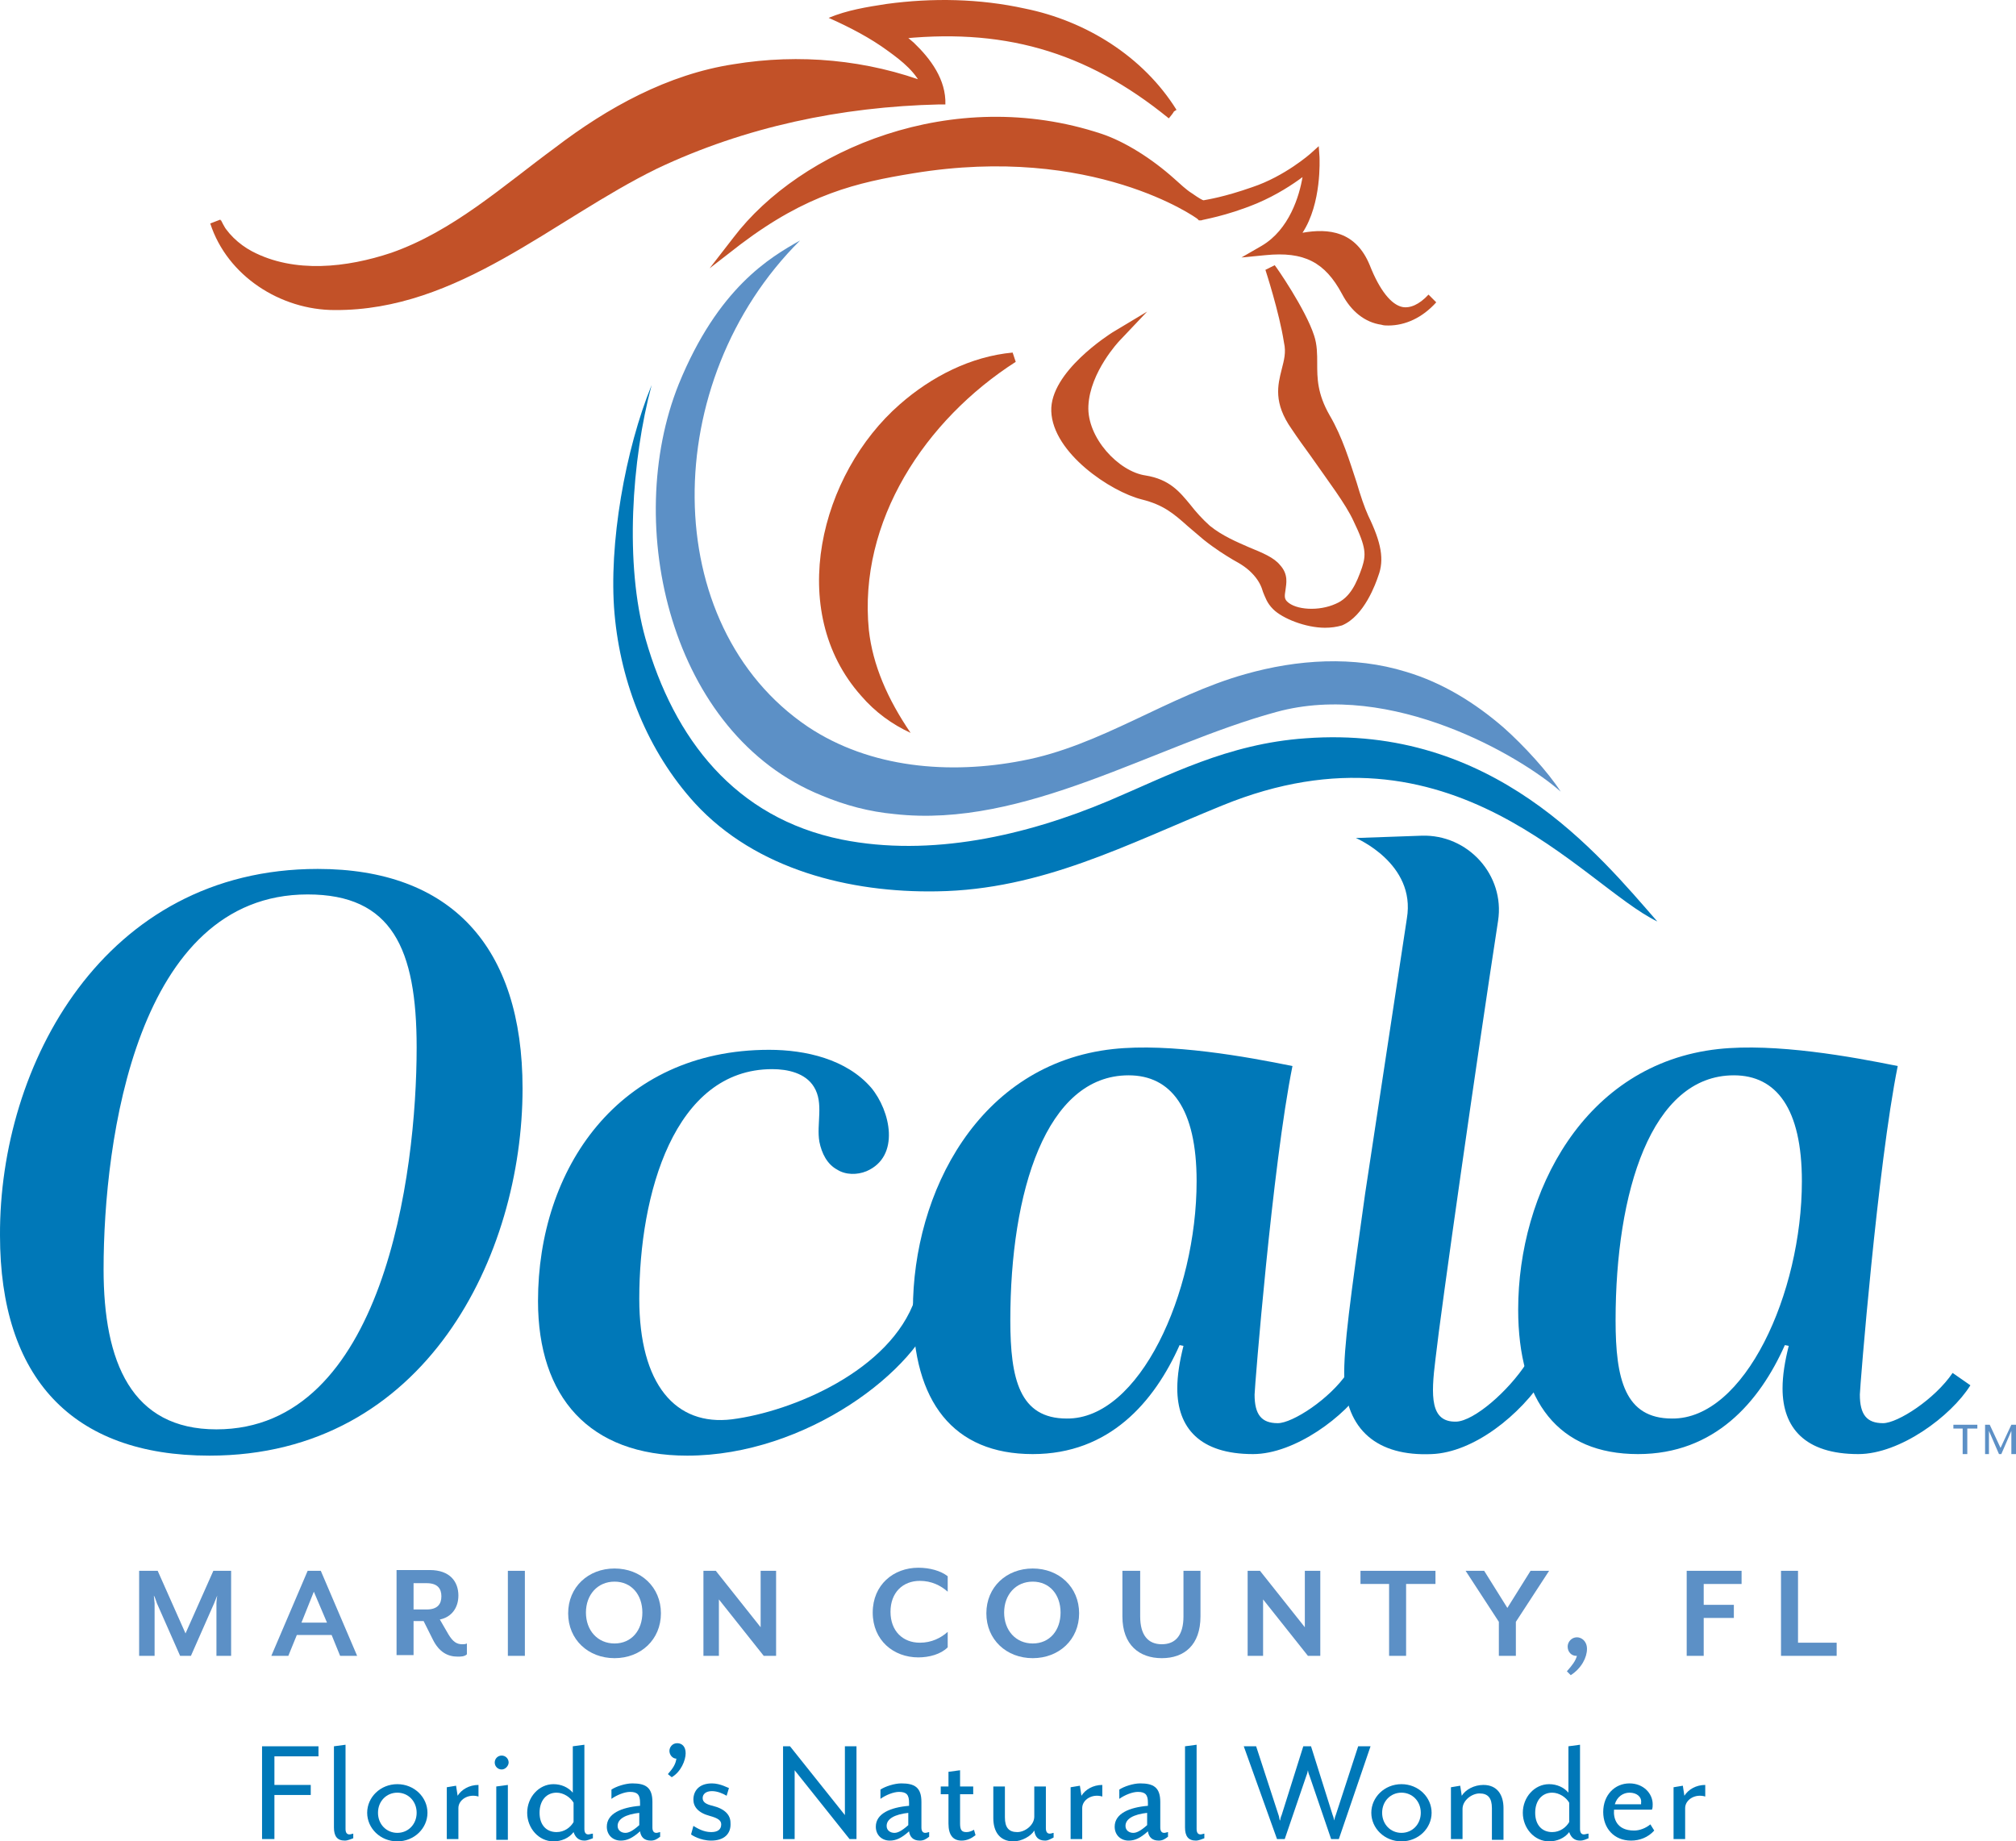
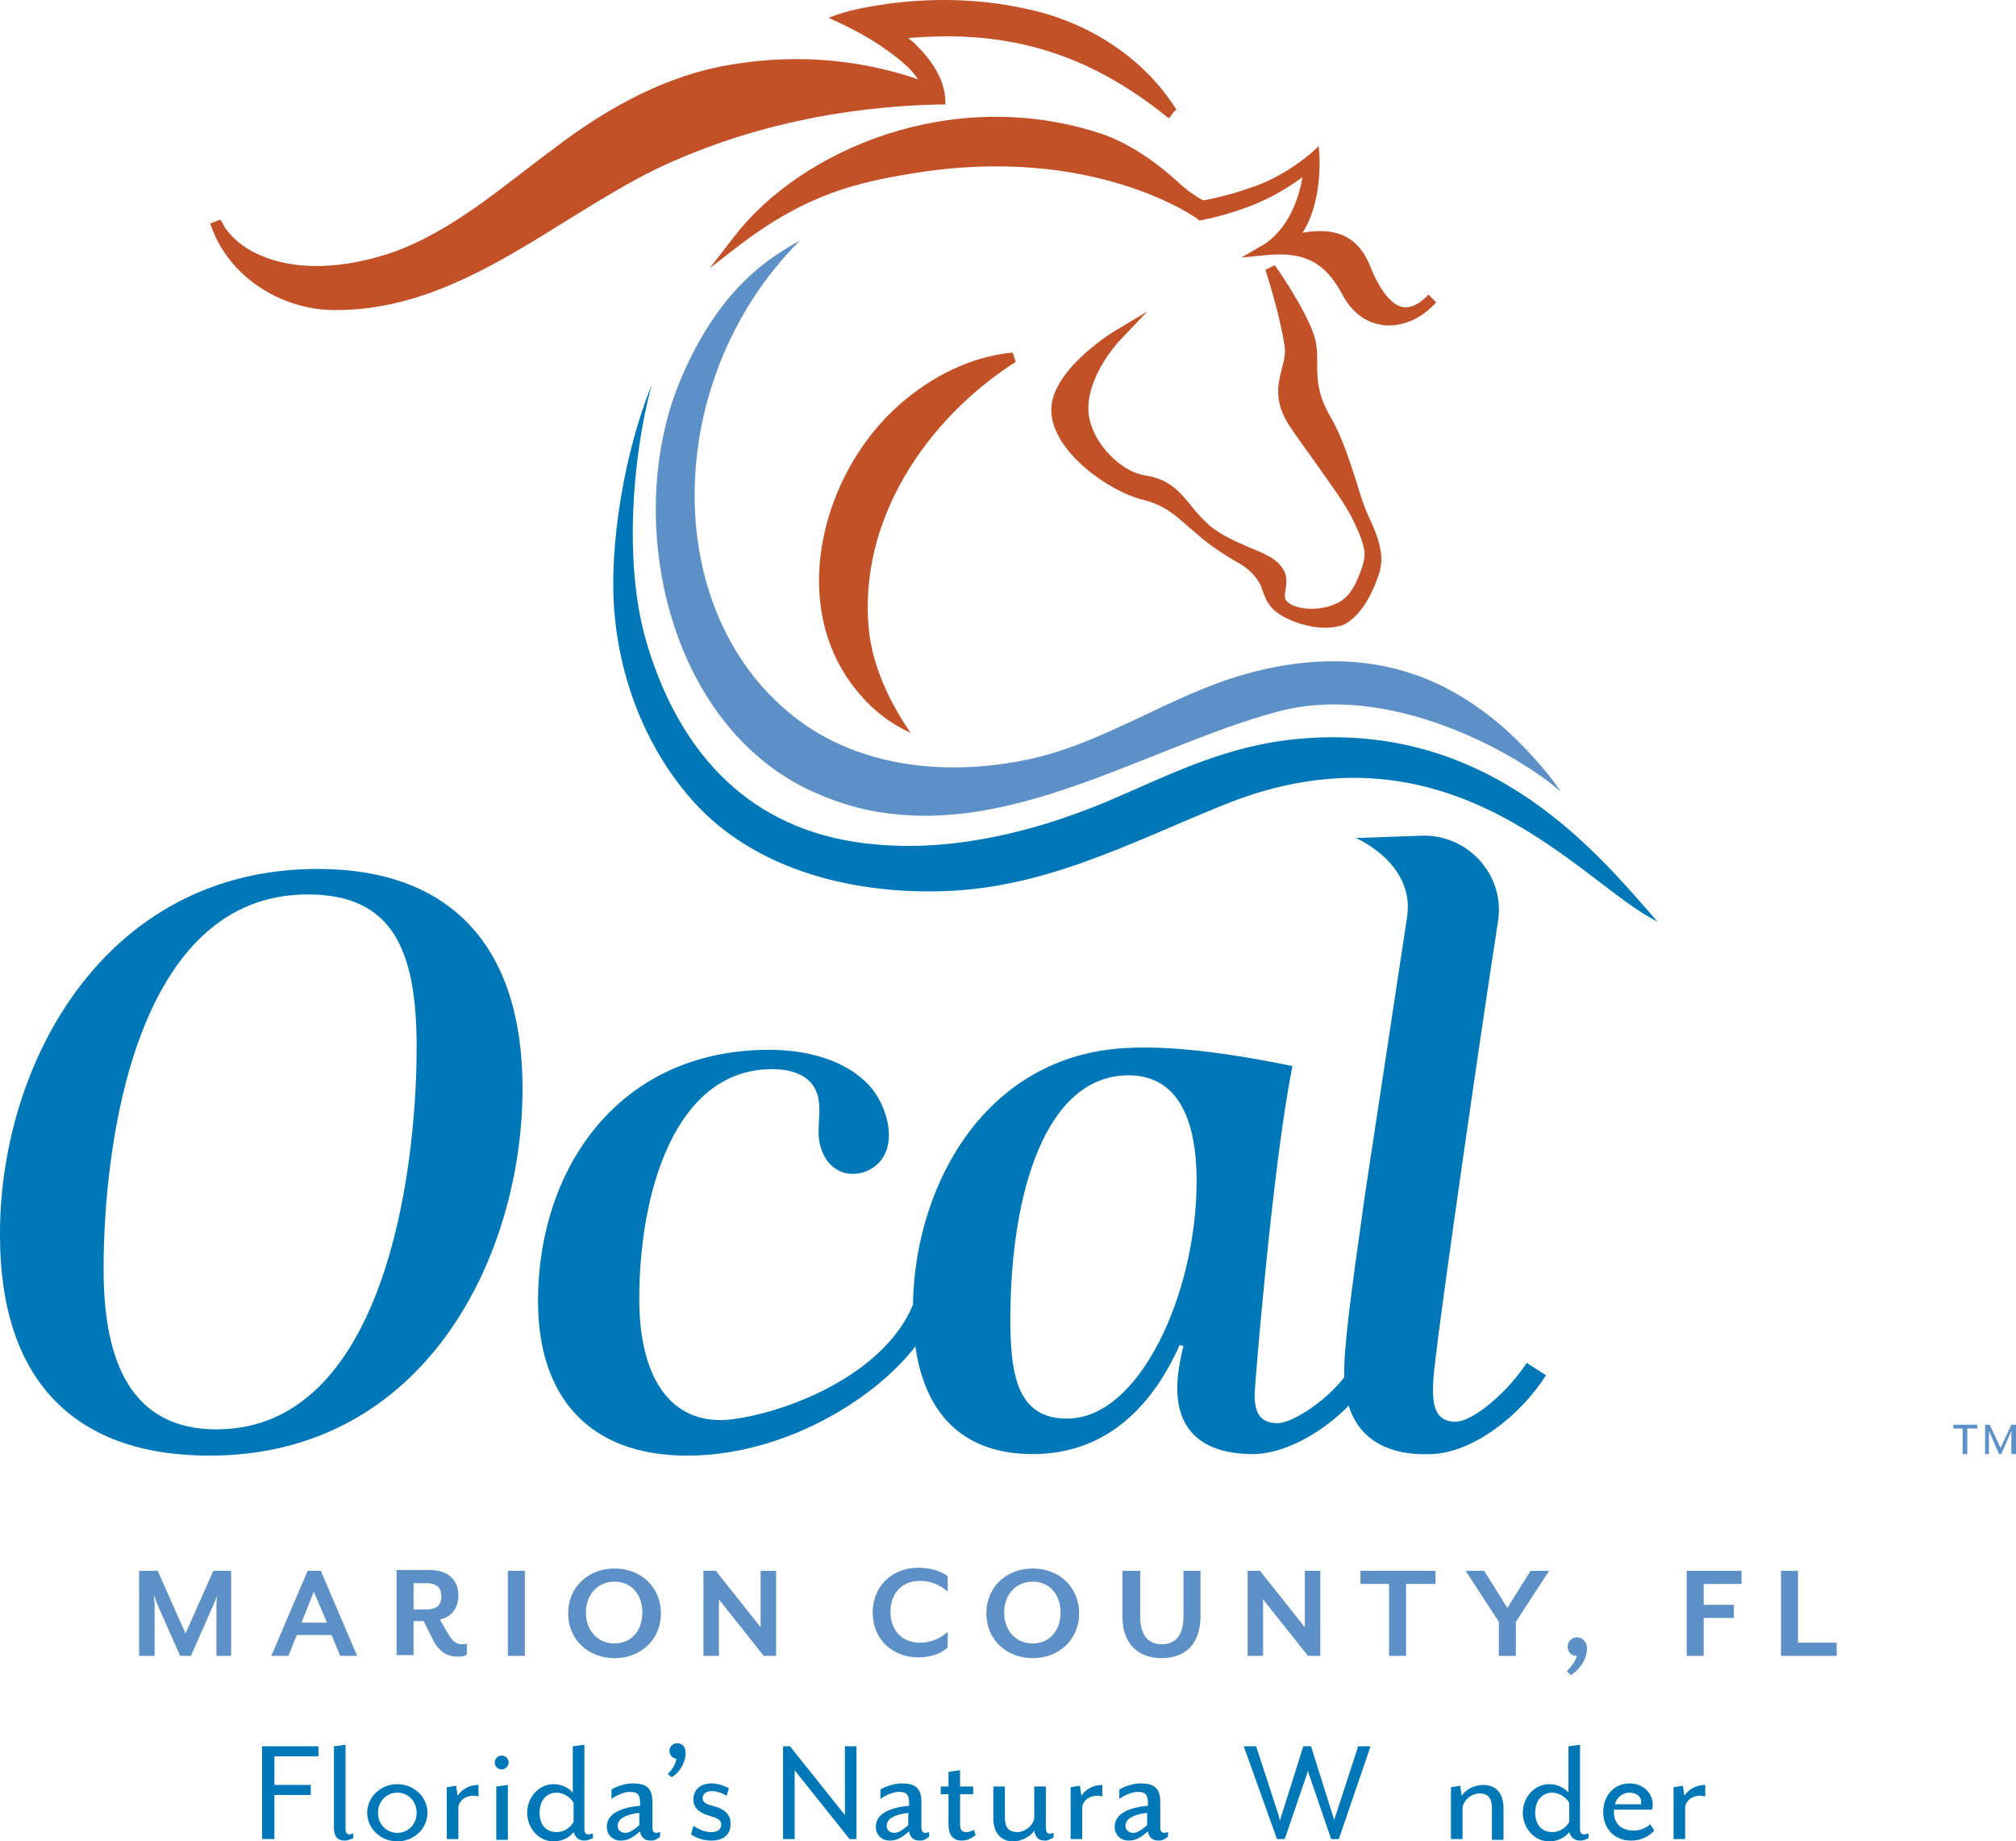
<svg xmlns="http://www.w3.org/2000/svg" version="1.1" x="0px" y="0px" style="enable-background:new 0 0 366 342.2;" xml:space="preserve" viewBox="52.8 51.29 260.8 238.21">
  <style type="text/css"> 	.st0{fill:#5C90C6;} 	.st1{fill:#0078B8;} 	.st2{fill:#C25128;} </style>
  <g id="Layer_2"> </g>
  <g id="Layer_1">
    <g>
      <g>
        <g>
          <path class="st0" d="M80.8,265.5v-6.8c0-0.3,0.1-1,0.1-1l-0.4,1l-3,6.8h-1.4l-3-6.8c-0.1-0.3-0.3-0.9-0.4-1c0,0.1,0.1,0.8,0.1,1      v6.8h-2v-11h2.4l3.6,8.1l3.6-8.1h2.3v11H80.8z" />
          <path class="st0" d="M96.8,265.5l-1.1-2.7h-4.5l-1.1,2.7h-2.2l4.7-11h1.7l4.7,11H96.8z M93.4,257.2l-1.6,4h3.3L93.4,257.2z" />
          <path class="st0" d="M112,265.6c-1.3,0-2.4-0.6-3.2-2.2l-1.2-2.4h-1.3v4.4h-2.2v-11h4.3c2.6,0,3.7,1.5,3.7,3.3      c0,1.6-0.9,2.8-2.4,3.1l1.1,1.9c0.6,1,1.1,1.3,1.8,1.3c0.2,0,0.4,0,0.6-0.1v1.4C112.9,265.6,112.4,265.6,112,265.6z       M106.3,259.5h1.7c1.4,0,1.9-0.7,1.9-1.7c0-1-0.5-1.7-1.9-1.7h-1.7V259.5z" />
          <path class="st0" d="M118.5,265.5v-11h2.2v11H118.5z" />
          <path class="st0" d="M132.3,265.8c-3.4,0-6-2.4-6-5.8s2.6-5.8,6-5.8c3.4,0,6,2.4,6,5.8S135.7,265.8,132.3,265.8z M132.3,255.9      c-2.2,0-3.7,1.7-3.7,4s1.5,4,3.7,4c2.2,0,3.6-1.7,3.6-4S134.5,255.9,132.3,255.9z" />
          <path class="st0" d="M151.6,265.5l-5.8-7.3v7.3h-2v-11h1.6l5.8,7.3v-7.3h2v11H151.6z" />
          <path class="st0" d="M171.6,265.7c-3.2,0-5.9-2.2-5.9-5.8s2.7-5.8,5.9-5.8c1.5,0,2.9,0.4,3.8,1.1v2c-0.9-0.8-2.1-1.4-3.6-1.4      c-2.2,0-3.8,1.5-3.8,4c0,2.5,1.6,4,3.8,4c1.5,0,2.7-0.6,3.6-1.4v2C174.5,265.3,173,265.7,171.6,265.7z" />
          <path class="st0" d="M186.4,265.8c-3.4,0-6-2.4-6-5.8s2.6-5.8,6-5.8c3.4,0,6,2.4,6,5.8S189.8,265.8,186.4,265.8z M186.4,255.9      c-2.2,0-3.7,1.7-3.7,4s1.5,4,3.7,4c2.2,0,3.6-1.7,3.6-4S188.6,255.9,186.4,255.9z" />
          <path class="st0" d="M203.1,265.8c-2.9,0-5.1-1.7-5.1-5.4v-5.9h2.3v5.9c0,2.4,1,3.6,2.8,3.6c1.8,0,2.8-1.2,2.8-3.6v-5.9h2.2v5.9      C208.1,264.1,206,265.8,203.1,265.8z" />
          <path class="st0" d="M222,265.5l-5.8-7.3v7.3h-2v-11h1.6l5.8,7.3v-7.3h2v11H222z" />
          <path class="st0" d="M234.7,256.2v9.3h-2.2v-9.3h-3.7v-1.7h9.7v1.7H234.7z" />
          <path class="st0" d="M248.9,261.1v4.4h-2.2v-4.4l-4.3-6.6h2.4l3,4.8l3-4.8h2.4L248.9,261.1z" />
          <path class="st0" d="M256,268l-0.5-0.5c0.7-0.8,1.1-1.3,1.3-2h-0.1c-0.6,0-1.1-0.5-1.1-1.2c0-0.6,0.5-1.2,1.2-1.2      c0.6,0,1.3,0.5,1.3,1.5C258.1,265.7,257.4,267.1,256,268z" />
          <path class="st0" d="M273.2,256.2v2.7h3.9v1.7h-3.9v4.9H271v-11h7.1v1.7H273.2z" />
          <path class="st0" d="M283.2,265.5v-11h2.2v9.3h5v1.7H283.2z" />
        </g>
      </g>
      <g>
        <g>
          <path class="st0" d="M168.5,156.6c16.9,1.9,33.6-8.9,49.4-13.2c14.9-4.1,31.6,5.7,36.8,10.3c-1.6-2.5-4.8-6-7.4-8.3      c-3.7-3.2-7.9-5.8-12.6-7.2c-6.8-2.1-14.1-1.6-20.8,0.3c-10,2.8-18.7,9.3-28.9,11.2c-9.3,1.8-19.6,1-27.7-4.4      c-19.4-13.1-19.3-44.7-1-62.9c-3.9,2.2-10.6,6.1-15.7,18.6c-7.3,18.2-1.1,45.3,18.5,53.2C162.2,155.5,165.3,156.3,168.5,156.6z" />
          <path class="st1" d="M221.7,146.8c-10.1,0.7-17.7,4.8-25.5,8.1c-10.7,4.5-23,7.3-34.5,5c-13.8-2.8-21.7-13-25.4-26      c-2.7-9.6-1.8-23.1,0.8-32.8c-3.4,8.3-5.6,20.6-4.8,29.6c0.8,9,4.3,17.8,10.4,24.5c7.9,8.6,20.1,11.6,31.3,11.4      c13.6-0.2,24.6-6.1,36.9-11.1c29.8-12.2,46.6,10.3,56.3,15C259.6,161.8,246,145,221.7,146.8z" />
          <g>
            <path class="st2" d="M204.4,66.1c-13.6-10.8-24-11.5-36-10.4c0,0,1.8,0.9,3.7,3.3c2.4,2.9,2.3,5.2,2.3,5.2s-15.8-2.6-34,4.9       c-14.8,6.1-25,17.5-40.2,20.3c-15.2,2.7-19.5-9.3-19.5-9.3s3.3,8.6,18.5,5.9c15.2-2.7,24.1-16.6,39-22.8       c18.2-7.5,34.7-0.3,34.7-0.3s-0.1-1.6-3.4-4.4c-3.5-2.9-7.6-4.7-7.6-4.7C163.4,53.2,192,46.5,204.4,66.1" />
            <path class="st2" d="M204,66.6c-10.8-8.8-21.7-11.8-35.5-10.2c0,0,0.2-1.3,0.2-1.3c0.9,0.5,1.6,1.1,2.3,1.7       c2.2,2.1,4.2,4.8,4.1,8c0,0-0.8,0-0.8,0c-12.7,0.3-25.1,2.9-36.5,8.3c-13.5,6.6-25.7,18.4-41.7,18.3c-7,0-13.9-4.4-16.1-11.2       c0,0,1.3-0.5,1.3-0.5c0.8,1.7,2.4,3.2,4.1,4.1c5.5,2.9,12.3,2.1,18,0.2c8-2.8,14.4-8.6,21.2-13.6c6.8-5.2,14.6-9.5,23.1-10.8       c8.5-1.4,17.3-0.6,25.4,2.5c0,0-0.9,0.7-0.9,0.7c-0.8-2.1-2.7-3.6-4.5-4.9c-2.3-1.7-5-3.1-7.7-4.3c2.4-1,4.9-1.4,7.5-1.8       c5.9-0.8,12-0.7,17.9,0.6c7.9,1.6,15.3,6.2,19.6,13.1c0,0-1.1,0.7-1.1,0.7c-6.3-10.2-18.8-14-30.3-13.5       c-3.8,0.1-7.8,0.5-11.4,1.6c0,0,0-1.2,0-1.2c3.4,1.6,6.6,3.5,9.3,6.2c0.9,1,1.9,2,2.1,3.5c0,0,0.2,1.1,0.2,1.1l-1.1-0.4       c-11.7-4.4-25.3-4.1-36.6,1.4c-11.5,5.5-19.9,16.2-32.2,20.5c-6.1,2-13.2,2.8-19.1-0.3c-1.9-1.1-3.7-2.6-4.7-4.8l1.3-0.5       c2.7,5.5,8.7,8.7,14.8,8.2c23.1-2.5,33.2-25.3,65.2-26c4.4-0.1,8.9,0.3,13.2,1.4l-0.8,0.6c-0.5-4-4.1-7.2-7.6-9       c0,0,2.1-0.2,2.1-0.2c14.2-1.7,25.4,1.5,36.5,10.5C204.9,65.6,204,66.6,204,66.6L204,66.6z" />
          </g>
          <g>
            <path class="st2" d="M217.1,85.9c0,0,1.8,5.6,2.5,9.5c0.6,3.9-2.6,6,0.8,11c3.1,4.4,6.6,8.9,8.1,11.9c1.7,3.5,1.8,4.6,1.2,6.5       c-0.6,1.9-1.5,4.2-3.7,5.1c-2.5,1.1-5.7,0.9-7.1-0.4c-1.4-1.4,0.7-3-0.9-4.7c-1.6-1.8-5.9-2.4-9.1-5c-3.2-2.6-3.7-5.7-8-6.4       c-3.9-0.6-8.2-5.4-7.9-9.7c0.3-4.8,4.2-8.9,4.2-8.9s-7.8,4.8-7.6,9.6c0.2,5,7.3,9.9,11.2,10.8c3.9,0.9,5.1,2.7,8.3,5.3       c3.2,2.6,5,3,6.6,4.7c1.6,1.8,1.1,3.1,2.5,4.4c1.3,1.3,5.6,2.9,8.1,1.9c2.2-0.9,3.7-4.1,4.3-6c0.6-1.9,0.4-3.8-1.3-7.3       c-1.4-3-2.3-8.4-4.9-13c-2.8-4.7-1.1-7.4-2.1-10.4C221,91.5,217.1,85.9,217.1,85.9" />
            <path class="st2" d="M224.2,132.5c-2.5,0-5.5-1.2-6.7-2.4c-0.8-0.8-1-1.5-1.3-2.2c-0.2-0.7-0.5-1.4-1.2-2.2       c-0.8-0.9-1.6-1.4-2.7-2c-1-0.6-2.3-1.4-3.8-2.6c-0.7-0.6-1.4-1.2-2-1.7c-1.9-1.7-3.2-2.8-6-3.5c-4-1-11.5-6-11.7-11.4       c-0.2-5.1,7.6-10,7.9-10.2l4.5-2.7l-3.6,3.8c0,0-3.8,4-4,8.4c-0.2,4.1,3.9,8.5,7.4,9c3.1,0.5,4.4,2.1,5.8,3.8       c0.7,0.9,1.5,1.8,2.5,2.7c1.6,1.3,3.5,2.1,5.1,2.8c1.7,0.7,3.2,1.3,4,2.3c1.1,1.2,0.8,2.4,0.7,3.2c-0.1,0.7-0.2,1.1,0.2,1.5       c1.1,1.1,4.1,1.3,6.3,0.3c1.9-0.8,2.7-2.7,3.4-4.7c0.5-1.6,0.6-2.5-1.1-6c-1-2.2-3.3-5.2-5.6-8.5c-0.8-1.1-1.6-2.2-2.4-3.4       c-2.4-3.4-1.8-5.7-1.3-7.7c0.3-1.2,0.6-2.2,0.3-3.5c-0.6-3.9-2.4-9.4-2.4-9.4l1.2-0.6c0.2,0.2,4,5.7,5.1,9.1       c0.4,1.2,0.4,2.4,0.4,3.6c0,1.9,0,3.9,1.6,6.7c1.7,2.9,2.6,6,3.5,8.7c0.5,1.7,1,3.2,1.5,4.3c1.7,3.5,2.1,5.7,1.3,7.8       c-0.3,0.9-1.8,5.2-4.7,6.4C225.7,132.4,225,132.5,224.2,132.5z M223.9,131.1c0.7,0,1.4,0,2-0.3c0.5-0.2,1-0.6,1.4-1.1       c-0.4,0.3-0.8,0.5-1.2,0.7C225.4,130.8,224.6,131,223.9,131.1z M214.8,123.6c0.4,0.3,0.8,0.7,1.2,1.1c0.9,1,1.2,1.9,1.5,2.7       c0,0.1,0.1,0.2,0.1,0.3c0-0.2,0.1-0.3,0.1-0.5c0.1-0.8,0.3-1.4-0.4-2.1C216.8,124.5,215.9,124.1,214.8,123.6z M193.9,97.9       c-1.9,1.7-3.9,4-3.8,6.3c0.2,4.5,7,9.3,10.7,10.2c1.5,0.4,2.6,0.9,3.6,1.5c-0.9-1-2-1.7-3.8-2c-4.5-0.7-8.8-5.9-8.5-10.4       C192.3,101.4,193,99.5,193.9,97.9z M219,90.2c0.4,1.6,0.9,3.5,1.2,5.1c0.3,1.6-0.1,2.8-0.4,4.1c-0.5,2-0.9,3.7,1.1,6.6       c0.8,1.1,1.6,2.2,2.4,3.3c1.5,2,2.9,4,4,5.8c-0.1-0.4-0.2-0.8-0.4-1.2c-0.8-2.7-1.7-5.7-3.3-8.4c-1.8-3.1-1.8-5.4-1.8-7.4       c0-1.1,0-2.1-0.4-3.1C221,93.6,220,91.8,219,90.2z" />
          </g>
          <g>
            <path class="st2" d="M238.3,89.9c-4,4-6.8,1-8.8-4c-1.8-4.4-5.4-4.6-9.9-3.4c3.8-3.3,3.3-10.8,3.3-10.8s-3.4,3-7.8,4.5       c-4.2,1.4-6.5,1.7-6.5,1.7c-0.3,0-1.1-0.5-1.9-1.1c-0.8-0.6-1.6-1.3-2.3-2c-2.7-2.5-6.2-4.7-9.2-5.7       c-18.2-6-37.9,1.4-46.9,13.2c8.8-6.7,15.3-8.1,22.7-9.4c23.8-3.9,37.2,6,37.2,6s3-0.4,7.1-2.1c4.3-1.8,7.1-4.4,7.1-4.4       s-0.4,7.9-5.8,11.1c5.2-0.5,8.2,1,10.5,5.4C229.5,93.8,234.3,93.9,238.3,89.9" />
            <path class="st2" d="M232.4,93.4c-0.3,0-0.6,0-0.9-0.1c-2.1-0.3-3.9-1.7-5.1-4c-2.2-4.1-4.9-5.5-9.9-5l-3.1,0.3l2.6-1.5       c3.6-2.1,4.9-6.5,5.3-8.9c-1.2,0.9-3.3,2.3-5.9,3.4c-4.1,1.7-7.1,2.1-7.2,2.2l-0.3,0l-0.2-0.2c-0.1-0.1-13.5-9.7-36.7-5.9       c-7.4,1.2-13.8,2.7-22.4,9.2l-4,3.1l3.1-4c8.6-11.3,28.3-19.8,47.6-13.4c3,1,6.5,3.2,9.4,5.8c0.8,0.7,1.5,1.4,2.3,1.9       c1,0.7,1.4,0.9,1.5,0.9c0.5-0.1,2.6-0.4,6.3-1.7c4.2-1.4,7.5-4.3,7.6-4.4l1-0.9l0.1,1.4c0,0.3,0.3,6-2.2,9.8       c3.4-0.6,6.9-0.2,8.7,4.2c1.3,3.3,2.8,5.1,4.2,5.4c1,0.2,2.2-0.3,3.4-1.6l1,1c0,0,0,0,0,0C236.8,92.4,234.6,93.4,232.4,93.4z        M220.2,83c3.3,0.5,5.6,2.3,7.4,5.7c1,1.9,2.4,3,4.1,3.3c0.5,0.1,1,0.1,1.5,0c-1.6-0.8-3-2.7-4.3-5.9       C227.5,82.7,225,81.8,220.2,83z M181.7,67.7c-11.4,0-21.8,4.5-28.7,10.7c6.4-3.9,11.8-5,17.9-6c17.2-2.8,28.9,1.4,34.3,4.1       c-0.4-0.3-0.8-0.7-1.3-1.1c-2.8-2.5-6.1-4.6-8.9-5.5C190.5,68.4,186.1,67.7,181.7,67.7z M208.6,77.2L208.6,77.2L208.6,77.2z" />
          </g>
          <path class="st2" d="M184.2,98.1c-11.7,7.5-20.4,20.6-19,34.7c0.5,4.5,2.4,8.9,5.4,13.3c-2.4-1.1-4.6-2.7-6.4-4.8      c-9.8-11-5.3-28.7,5-37.7c4.1-3.6,9.2-6.2,14.6-6.7L184.2,98.1L184.2,98.1z" />
        </g>
        <g>
          <path class="st1" d="M93.9,163.7c17.2,0,26.5,10,26.5,28.4c0,21.5-12.5,47.5-40.5,47.5c-17.8,0-27.1-10.1-27.1-28.5      C52.7,189.1,66.2,163.7,93.9,163.7z M106.7,186.8c0-12.8-3.2-19.8-14.1-19.8c-22.1,0-26.4,31.7-26.4,48.5      c0,12,3.6,20.7,14.6,20.7C102.4,236.2,106.7,203.2,106.7,186.8z" />
          <path class="st1" d="M174,220.4c-2.4,8.1-16.9,19.2-32.3,19.2c-12.7,0-19.3-7.6-19.3-20c0-17.1,10.4-32.5,29.9-32.5      c4.7,0,10,1.2,13.2,4.9c2.5,3,3.8,8.9-0.6,10.8c-1.2,0.5-2.7,0.5-3.8-0.2c-1.3-0.7-2-2.1-2.3-3.6c-0.4-2.3,0.6-5-0.7-7.1      c-1.1-1.8-3.4-2.3-5.4-2.3c-12.7,0-17.2,16.2-17.2,29.7c0,11.1,4.7,16.5,12,15.6c7.8-1,20.5-6.3,23.7-15.6L174,220.4z" />
          <path class="st1" d="M229.4,230.5c-2.5,4-9.1,8.9-14.5,8.9c-6.9,0-9.8-3.4-9.8-8.5c0-1.7,0.3-3.5,0.8-5.5l-0.5-0.1      c-3.3,7.4-9.1,14.1-19,14.1c-10.3,0-15.5-6.8-15.5-18.7c0-15.1,8.5-31.8,25.9-33.7c7.4-0.8,17.3,1,23.2,2.2      c-2.6,12.9-4.9,41.7-4.9,42.5c0,2.6,0.9,3.7,3,3.7c1.9,0,6.7-3.1,9-6.5L229.4,230.5z M207.6,204.1c0-9.4-3.3-13.7-8.8-13.7      c-10.7,0-15.3,15.1-15.3,31.7c0,7.6,1.2,12.7,7.3,12.7C200.2,234.9,207.6,218.6,207.6,204.1z" />
-           <path class="st1" d="M307.7,230.5c-2.5,4-9.1,8.9-14.5,8.9c-6.9,0-9.8-3.4-9.8-8.5c0-1.7,0.3-3.5,0.8-5.5l-0.5-0.1      c-3.3,7.4-9.1,14.1-19,14.1c-10.3,0-15.5-6.8-15.5-18.7c0-15.1,8.5-31.8,25.9-33.7c7.4-0.8,17.3,1,23.2,2.2      c-2.6,12.9-4.9,41.7-4.9,42.5c0,2.6,0.9,3.7,3,3.7c1.9,0,6.7-3.1,9-6.5L307.7,230.5z M285.9,204.1c0-9.4-3.3-13.7-8.8-13.7      c-10.7,0-15.3,15.1-15.3,31.7c0,7.6,1.2,12.7,7.3,12.7C278.5,234.9,285.9,218.6,285.9,204.1z" />
          <path class="st1" d="M252.8,229.2c-3.3,5.2-9.4,10-14.8,10.2c-7,0.3-11.1-3.1-11.3-9.9c-0.1-3.8,0.8-10.3,2.7-23.8l5.4-35.6      c1.2-7.1-6.6-10.4-6.6-10.4l8.5-0.3c6-0.2,10.8,5.1,9.9,11c-2.8,18.2-7.4,50.4-8.1,56.7c-0.6,4.8-0.7,8.2,2.7,8.1      c2.3-0.1,6.7-3.9,9.1-7.6L252.8,229.2z" />
        </g>
      </g>
      <g>
        <path class="st0" d="M305.5,236.1v-0.5h3.1v0.5h-1.3v3.3h-0.6v-3.3H305.5z M310.2,235.6l1.4,3l1.4-3h0.6v3.8H313v-3l-1.3,3h-0.3     l-1.3-3v3h-0.5v-3.8H310.2z" />
      </g>
    </g>
    <g>
      <path class="st1" d="M86.7,277.2H94v1.3h-5.7v3.7H93v1.3h-4.7v5.7h-1.6V277.2z" />
      <path class="st1" d="M97.4,289.4c-1,0-1.4-0.6-1.4-1.7v-10.5l1.5-0.2v10.9c0,0.5,0.2,0.7,0.5,0.7c0.2,0,0.4-0.1,0.5-0.1v0.6    C98.2,289.2,97.8,289.4,97.4,289.4z" />
      <path class="st1" d="M104.2,289.5c-2.2,0-3.9-1.7-3.9-3.7s1.7-3.7,3.9-3.7s3.9,1.7,3.9,3.7S106.4,289.5,104.2,289.5z M104.2,283.2    c-1.4,0-2.5,1.1-2.5,2.6s1.1,2.6,2.5,2.6c1.4,0,2.5-1.1,2.5-2.6S105.6,283.2,104.2,283.2z" />
      <path class="st1" d="M112.1,285.2v4h-1.5v-6.7l1.2-0.2l0.2,1.3c0.5-0.8,1.5-1.4,2.7-1.4v1.5C113.4,283.3,112.1,284.1,112.1,285.2z    " />
      <path class="st1" d="M117.7,280.2c-0.5,0-0.9-0.4-0.9-0.9c0-0.5,0.4-0.9,0.9-0.9c0.5,0,0.9,0.4,0.9,0.9    C118.6,279.7,118.2,280.2,117.7,280.2z M117,289.2v-6.8l1.5-0.2v7.1H117z" />
      <path class="st1" d="M128.4,289.4c-0.8,0-1.2-0.5-1.4-1.1c-0.6,0.8-1.6,1.2-2.6,1.2c-1.9,0-3.4-1.7-3.4-3.7s1.5-3.7,3.4-3.7    c1,0,1.9,0.4,2.5,1.1v-6l1.5-0.2v10.9c0,0.5,0.2,0.7,0.5,0.7c0.2,0,0.4-0.1,0.6-0.1v0.6C129.2,289.2,128.8,289.4,128.4,289.4z     M127,284.5c-0.4-0.7-1.3-1.3-2.2-1.3c-1.3,0-2.2,1-2.2,2.6c0,1.6,0.9,2.5,2.2,2.5c1,0,1.8-0.6,2.2-1.3V284.5z" />
      <path class="st1" d="M137,289.4c-0.9,0-1.3-0.5-1.4-1.2c-1,0.9-1.7,1.2-2.5,1.2c-1,0-1.8-0.7-1.8-1.8c0-1.7,1.9-2.5,4.3-2.7v-0.4    c0-1-0.3-1.4-1.3-1.4c-0.7,0-1.7,0.4-2.4,0.9v-1.2c0.6-0.4,1.8-0.8,2.7-0.8c1.7,0,2.6,0.5,2.6,2.4v3.3c0,0.5,0.2,0.7,0.5,0.7    c0.2,0,0.4-0.1,0.5-0.1v0.6C137.8,289.2,137.5,289.4,137,289.4z M135.6,285.8c-1.9,0.2-2.9,0.8-2.9,1.7c0,0.6,0.5,0.9,1,0.9    c0.4,0,0.9-0.2,1.8-1V285.8z" />
      <path class="st1" d="M139.2,280.8c0.7-0.8,1-1.3,1.1-2c-0.5,0-0.9-0.5-0.9-1c0-0.5,0.4-1,1-1s1.1,0.4,1.1,1.3    c0,0.9-0.6,2.4-1.8,3.1L139.2,280.8z" />
      <path class="st1" d="M144.8,289.4c-1.4,0-2.5-0.7-2.6-0.8l0.3-1.1c0.5,0.3,1.3,0.8,2.3,0.8c0.8,0,1.3-0.3,1.3-1    c0-0.5-0.4-0.8-1.5-1.1c-1.5-0.4-2.1-1.2-2.1-2.1c0-1.1,0.7-2.1,2.4-2.1c1.1,0,2.1,0.6,2.2,0.6l-0.3,1c-0.5-0.3-1.2-0.6-1.9-0.6    c-0.8,0-1.2,0.4-1.2,0.9c0,0.5,0.4,0.8,1.3,1c1.6,0.4,2.3,1.2,2.3,2.2C147.4,288.5,146.5,289.4,144.8,289.4z" />
      <path class="st1" d="M154.1,277.2h0.9l7.1,8.9v-8.9h1.5v12h-0.9l-7.1-8.9v8.9h-1.5V277.2z" />
      <path class="st1" d="M171.8,289.4c-0.9,0-1.3-0.5-1.4-1.2c-1,0.9-1.7,1.2-2.5,1.2c-1,0-1.8-0.7-1.8-1.8c0-1.7,1.9-2.5,4.3-2.7    v-0.4c0-1-0.3-1.4-1.3-1.4c-0.7,0-1.7,0.4-2.4,0.9v-1.2c0.6-0.4,1.8-0.8,2.7-0.8c1.7,0,2.6,0.5,2.6,2.4v3.3c0,0.5,0.2,0.7,0.5,0.7    c0.2,0,0.4-0.1,0.5-0.1v0.6C172.6,289.2,172.3,289.4,171.8,289.4z M170.4,285.8c-1.9,0.2-2.9,0.8-2.9,1.7c0,0.6,0.5,0.9,1,0.9    c0.4,0,0.9-0.2,1.8-1V285.8z" />
      <path class="st1" d="M177.2,289.4c-1.1,0-1.7-0.7-1.7-2.2v-3.8h-1v-1h1v-1.9l1.5-0.2v2.1h1.7v1h-1.7v3.8c0,0.8,0.2,1.1,0.8,1.1    c0.5,0,0.8-0.2,1-0.3l0.2,0.7C178.5,289.1,177.9,289.4,177.2,289.4z" />
      <path class="st1" d="M188,289.4c-0.9,0-1.3-0.5-1.4-1.3c-0.4,0.7-1.6,1.4-2.7,1.4c-1.8,0-2.6-1.3-2.6-3v-4.1h1.5v4    c0,1.3,0.5,1.9,1.6,1.9c1,0,2.2-0.9,2.2-2v-3.9h1.5v5.4c0,0.5,0.2,0.7,0.5,0.7c0.2,0,0.4-0.1,0.5-0.1v0.6    C188.7,289.2,188.4,289.4,188,289.4z" />
      <path class="st1" d="M192.8,285.2v4h-1.5v-6.7l1.2-0.2l0.2,1.3c0.5-0.8,1.5-1.4,2.7-1.4v1.5C194.1,283.3,192.8,284.1,192.8,285.2z    " />
      <path class="st1" d="M202.7,289.4c-0.9,0-1.3-0.5-1.4-1.2c-1,0.9-1.7,1.2-2.5,1.2c-1,0-1.8-0.7-1.8-1.8c0-1.7,1.9-2.5,4.3-2.7    v-0.4c0-1-0.3-1.4-1.3-1.4c-0.7,0-1.7,0.4-2.4,0.9v-1.2c0.6-0.4,1.8-0.8,2.7-0.8c1.7,0,2.6,0.5,2.6,2.4v3.3c0,0.5,0.2,0.7,0.5,0.7    c0.2,0,0.4-0.1,0.5-0.1v0.6C203.5,289.2,203.2,289.4,202.7,289.4z M201.3,285.8c-1.9,0.2-2.9,0.8-2.9,1.7c0,0.6,0.5,0.9,1,0.9    c0.4,0,0.9-0.2,1.8-1V285.8z" />
-       <path class="st1" d="M207.5,289.4c-1,0-1.4-0.6-1.4-1.7v-10.5l1.5-0.2v10.9c0,0.5,0.2,0.7,0.5,0.7c0.2,0,0.4-0.1,0.5-0.1v0.6    C208.3,289.2,207.9,289.4,207.5,289.4z" />
      <path class="st1" d="M213.7,277.2h1.6l2.9,8.9c0.1,0.2,0.1,0.7,0.2,0.7c0-0.1,0.1-0.5,0.2-0.7l2.8-8.9h1l2.8,8.9    c0.1,0.2,0.2,0.7,0.2,0.7s0.1-0.5,0.2-0.7l2.9-8.9h1.6l-4.1,12h-1l-2.8-8.2c-0.1-0.2-0.2-0.6-0.2-0.7c0,0-0.1,0.5-0.2,0.7    l-2.8,8.2h-1L213.7,277.2z" />
-       <path class="st1" d="M234.1,289.5c-2.2,0-3.9-1.7-3.9-3.7s1.7-3.7,3.9-3.7s3.9,1.7,3.9,3.7S236.3,289.5,234.1,289.5z M234.1,283.2    c-1.4,0-2.5,1.1-2.5,2.6s1.1,2.6,2.5,2.6c1.4,0,2.5-1.1,2.5-2.6S235.5,283.2,234.1,283.2z" />
      <path class="st1" d="M245.8,289.2v-4c0-1.3-0.5-1.9-1.6-1.9c-1,0-2.2,0.9-2.2,2v3.9h-1.5v-6.7l1.2-0.2l0.2,1.3    c0.5-0.8,1.6-1.4,2.8-1.4c1.8,0,2.6,1.3,2.6,3v4.1H245.8z" />
      <path class="st1" d="M257.2,289.4c-0.8,0-1.2-0.5-1.4-1.1c-0.6,0.8-1.6,1.2-2.6,1.2c-1.9,0-3.4-1.7-3.4-3.7s1.5-3.7,3.4-3.7    c1,0,1.9,0.4,2.5,1.1v-6l1.5-0.2v10.9c0,0.5,0.2,0.7,0.5,0.7c0.2,0,0.4-0.1,0.6-0.1v0.6C258,289.2,257.7,289.4,257.2,289.4z     M255.8,284.5c-0.4-0.7-1.3-1.3-2.2-1.3c-1.3,0-2.2,1-2.2,2.6c0,1.6,0.9,2.5,2.2,2.5c1,0,1.8-0.6,2.2-1.3V284.5z" />
      <path class="st1" d="M263.8,289.4c-2.2,0-3.6-1.6-3.6-3.7c0-2.2,1.5-3.7,3.4-3.7c1.8,0,3,1.3,3,2.7c0,0.2,0,0.5-0.1,0.7h-4.9    c-0.1,1.1,0.3,2.7,2.6,2.7c0.7,0,1.5-0.3,2.1-0.8l0.5,0.8C266,289,264.9,289.4,263.8,289.4z M263.6,283.2c-0.8,0-1.6,0.5-1.9,1.5    h3.4c0,0,0-0.1,0-0.2C265.2,283.8,264.6,283.2,263.6,283.2z" />
      <path class="st1" d="M270.8,285.2v4h-1.5v-6.7l1.2-0.2l0.2,1.3c0.5-0.8,1.5-1.4,2.7-1.4v1.5C272.1,283.3,270.8,284.1,270.8,285.2z    " />
    </g>
  </g>
</svg>